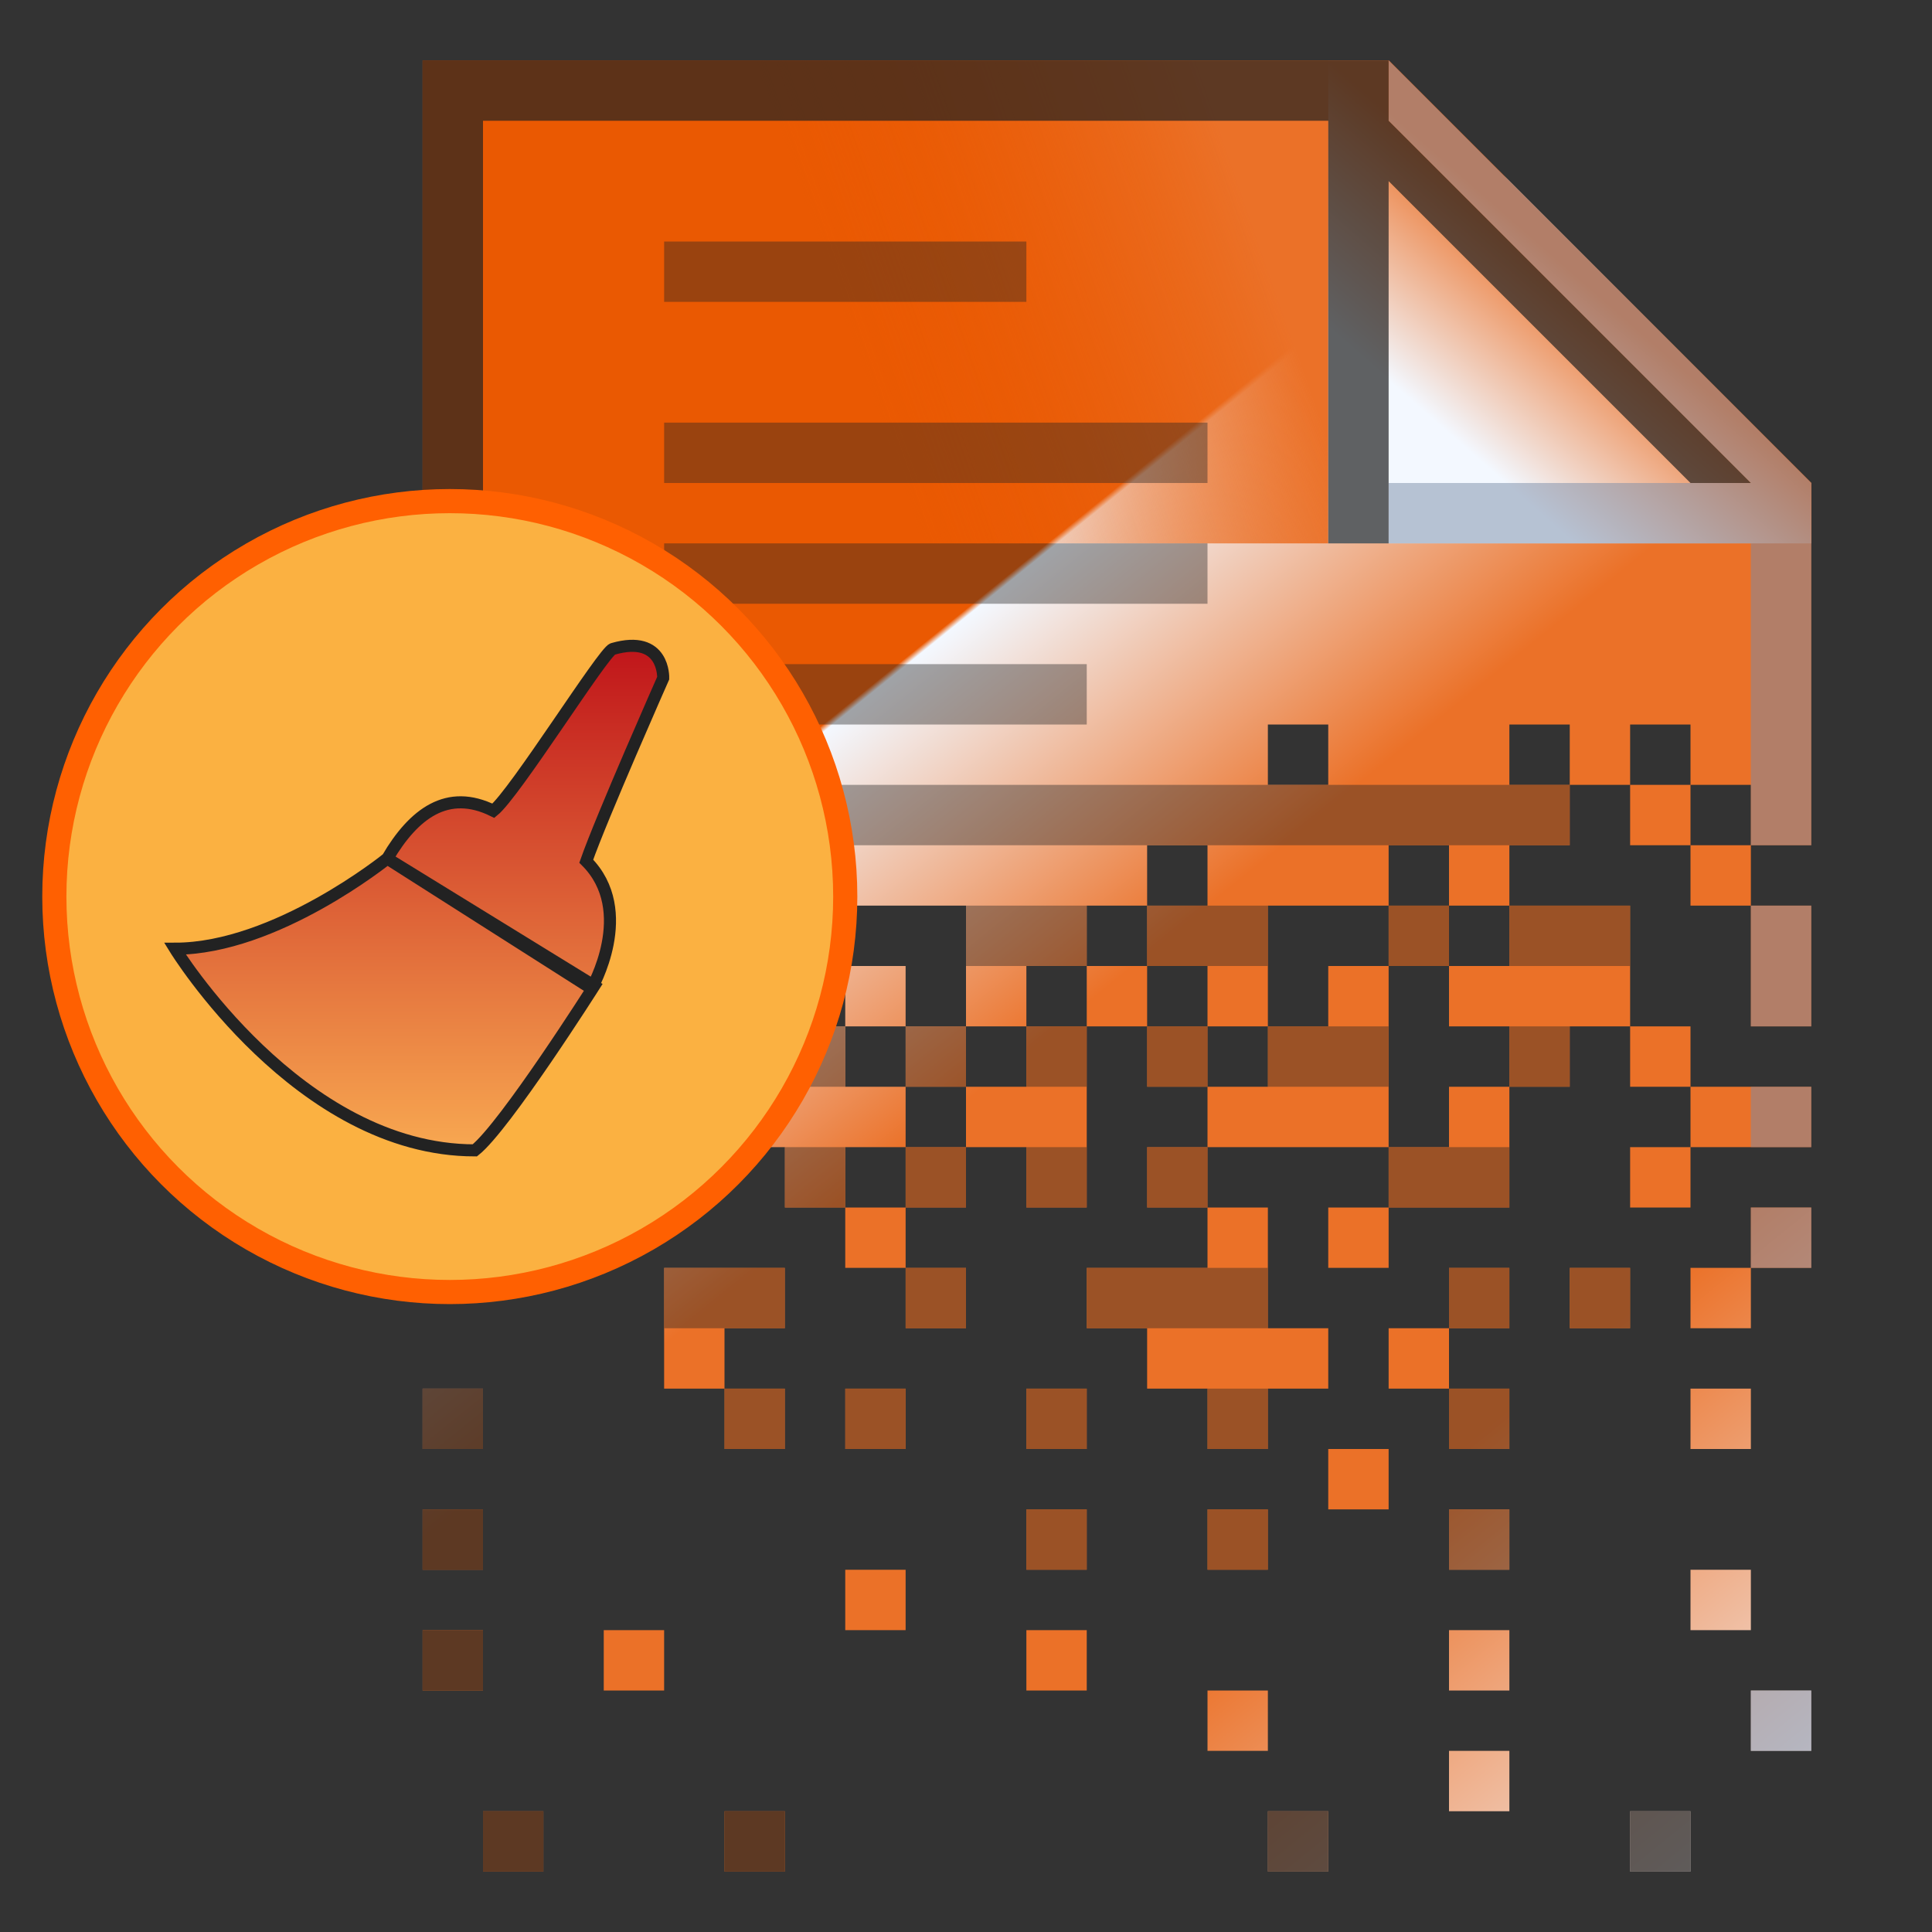
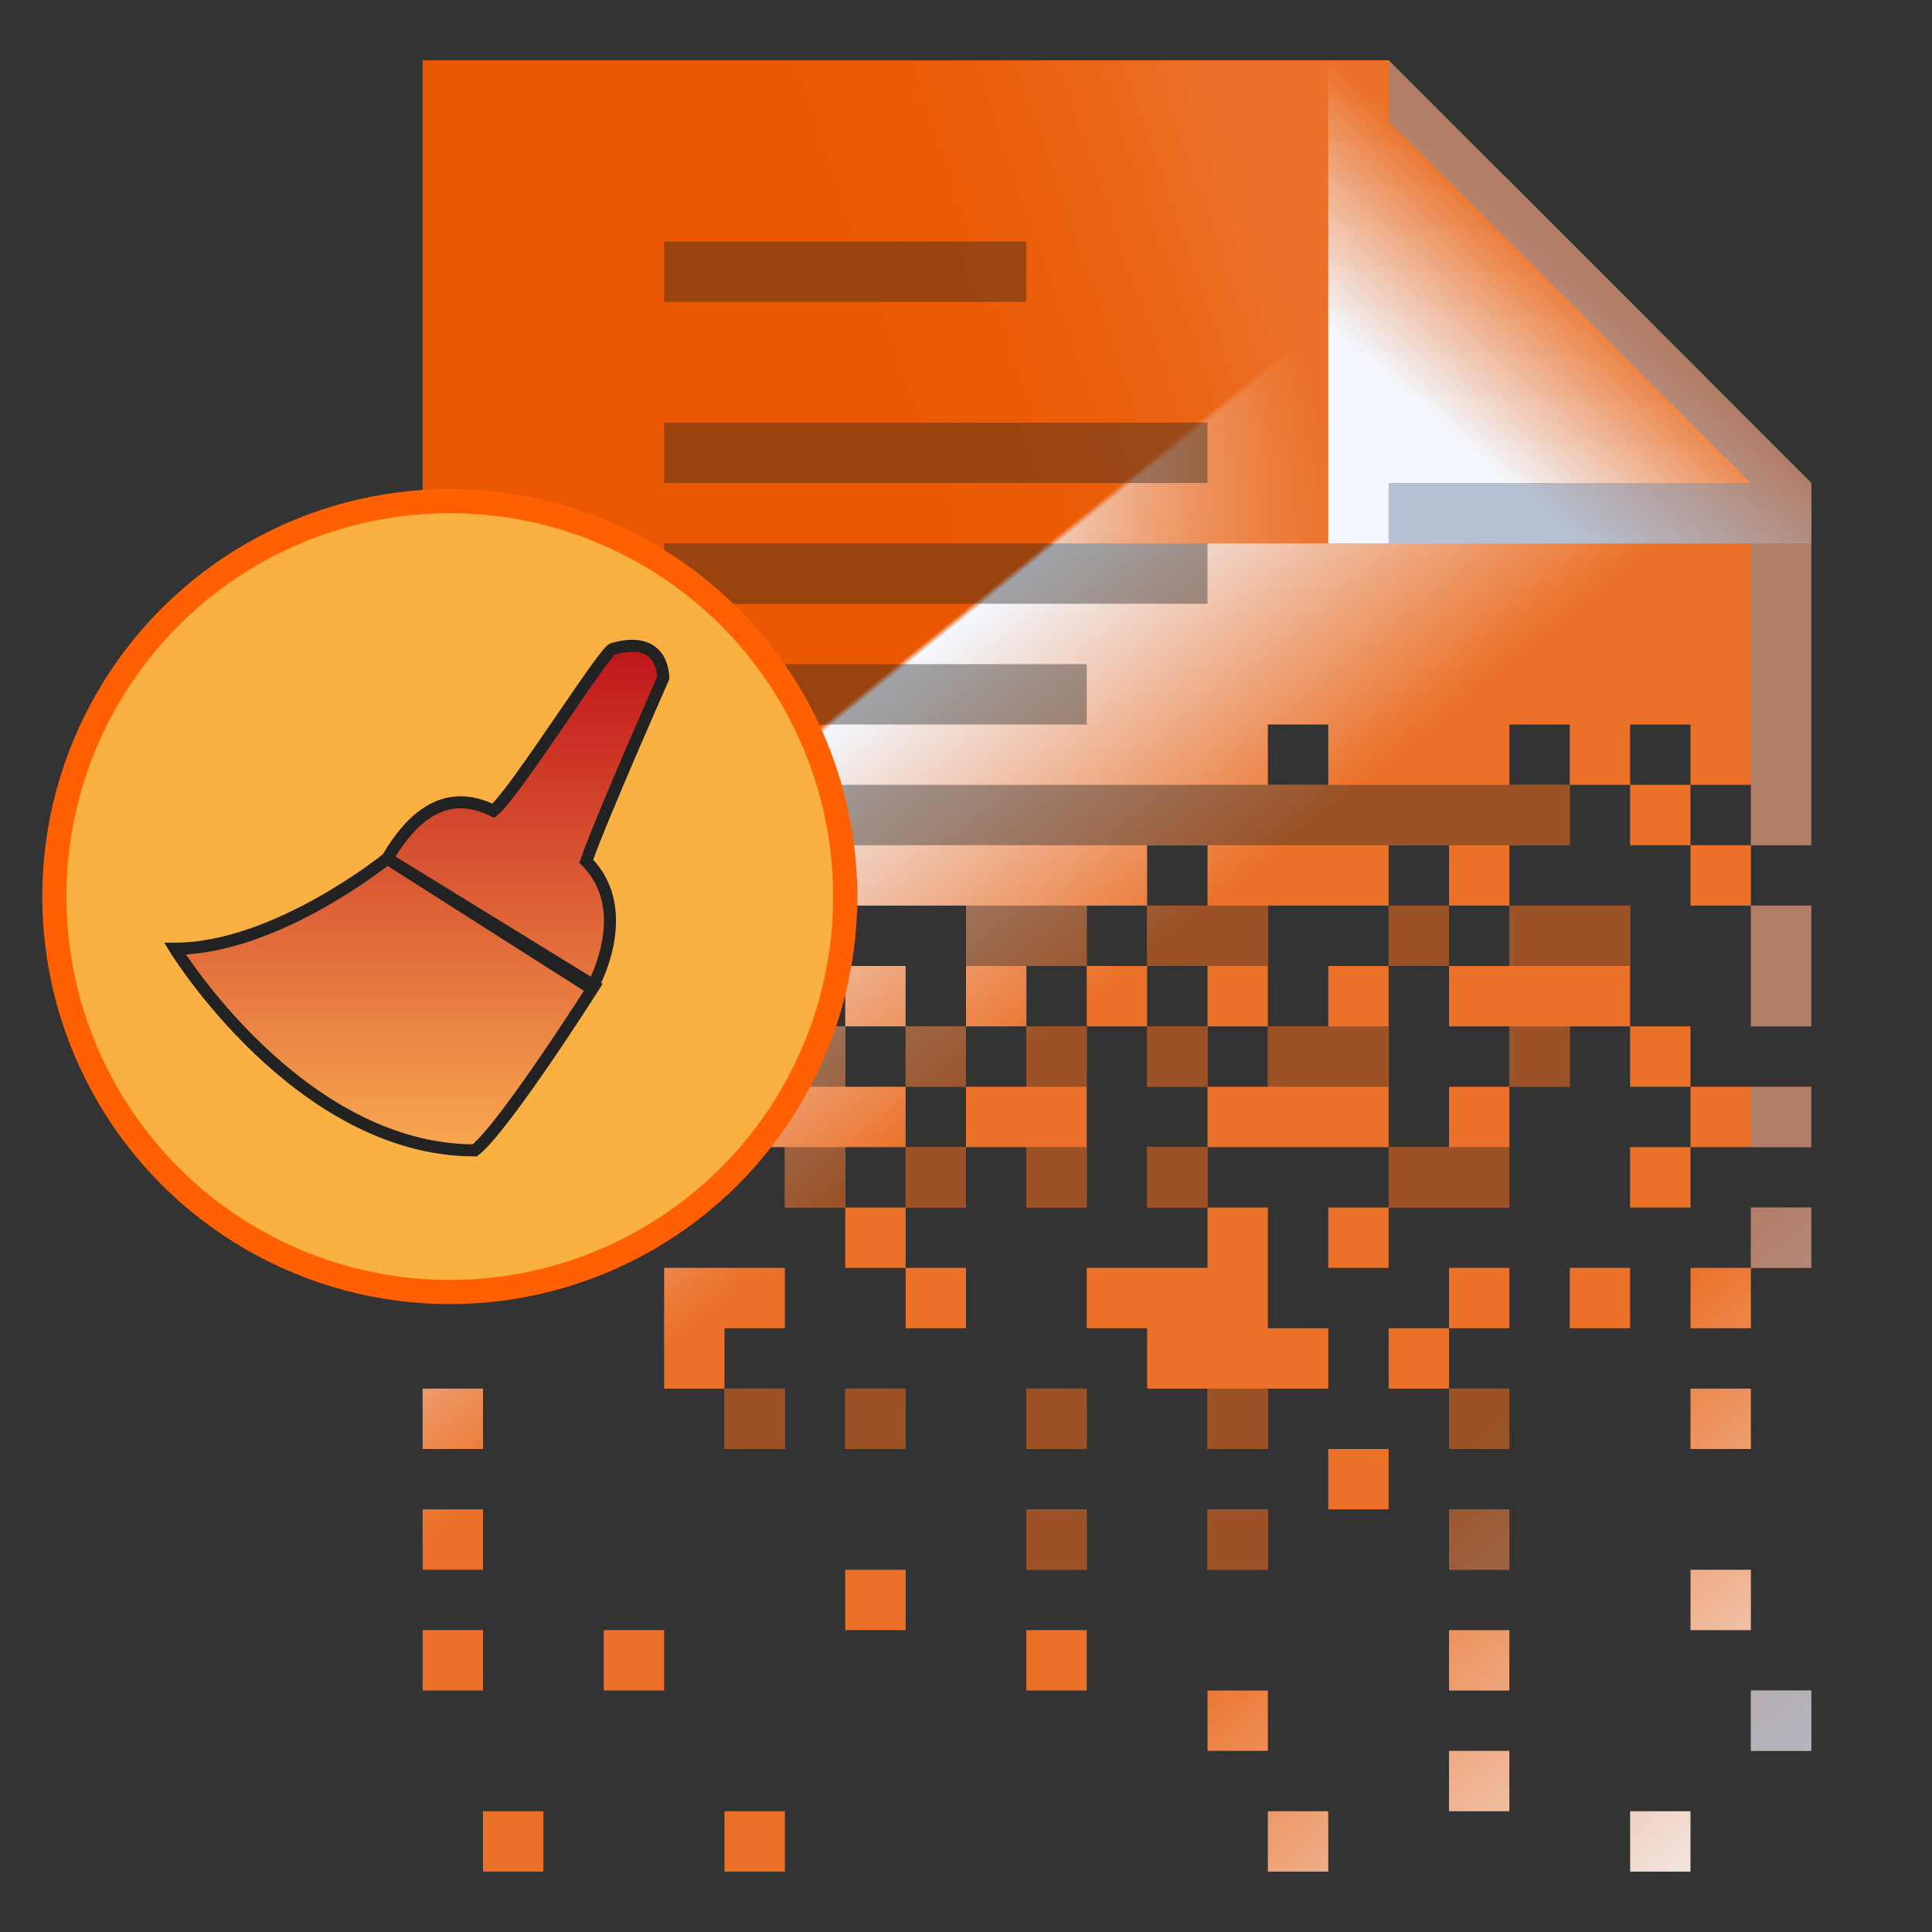
<svg xmlns="http://www.w3.org/2000/svg" xmlns:xlink="http://www.w3.org/1999/xlink" version="1.1" width="320" height="320" id="svg2">
  <rect width="100%" height="100%" fill="#333333" stroke="none" />
  <defs id="defs4">
    <linearGradient id="linearGradient3674">
      <stop id="stop3676" style="stop-color:#eb7128;stop-opacity:1" offset="0" />
      <stop id="stop3678" style="stop-color:#ea5902;stop-opacity:0" offset="1" />
    </linearGradient>
    <linearGradient id="linearGradient2885">
      <stop id="stop2887" style="stop-color:#ea5902;stop-opacity:1" offset="0" />
      <stop id="stop3735" style="stop-color:#f3f8ff;stop-opacity:1" offset="0.004" />
      <stop id="stop2891" style="stop-color:#eb7128;stop-opacity:1" offset="0.253" />
      <stop id="stop2893" style="stop-color:#eb7128;stop-opacity:1" offset="0.637" />
      <stop id="stop2895" style="stop-color:#f3f8ff;stop-opacity:1" offset="1" />
    </linearGradient>
    <linearGradient id="linearGradient2922">
      <stop id="stop2924" style="stop-color:#f3f8ff;stop-opacity:1" offset="0" />
      <stop id="stop3710" style="stop-color:#f3f8ff;stop-opacity:1" offset="0.191" />
      <stop id="stop3712" style="stop-color:#eb7128;stop-opacity:1" offset="0.506" />
      <stop id="stop2926" style="stop-color:#eb7128;stop-opacity:1" offset="1" />
    </linearGradient>
    <linearGradient id="linearGradient3874">
      <stop id="stop3876" style="stop-color:#f3f8ff;stop-opacity:1" offset="0" />
      <stop id="stop3716" style="stop-color:#eb7128;stop-opacity:1" offset="0.223" />
      <stop id="stop4658" style="stop-color:#eb7128;stop-opacity:1" offset="0.472" />
      <stop id="stop4673" style="stop-color:#eb7128;stop-opacity:1" offset="1" />
      <stop id="stop3878" style="stop-color:#f3f8ff;stop-opacity:1" offset="1" />
    </linearGradient>
    <linearGradient x1="14.25" y1="11.5" x2="27.25" y2="24.625" id="linearGradient3880" xlink:href="#linearGradient3874" gradientUnits="userSpaceOnUse" />
    <linearGradient x1="14.25" y1="11.5" x2="30" y2="31" id="linearGradient2862" xlink:href="#linearGradient2885" gradientUnits="userSpaceOnUse" gradientTransform="scale(10,10)" />
    <linearGradient x1="14.25" y1="11.5" x2="27.25" y2="24.625" id="linearGradient2862-1" xlink:href="#linearGradient3874-7" gradientUnits="userSpaceOnUse" gradientTransform="scale(10,10)" />
    <linearGradient id="linearGradient3874-7">
      <stop id="stop3876-4" style="stop-color:#ea5902;stop-opacity:1" offset="0" />
      <stop id="stop4658-0" style="stop-color:#eb7128;stop-opacity:1" offset="0.5" />
      <stop id="stop4673-9" style="stop-color:#eb7128;stop-opacity:1" offset="1" />
      <stop id="stop3878-4" style="stop-color:#ea5902;stop-opacity:1" offset="1" />
    </linearGradient>
    <linearGradient x1="22.997" y1="9" x2="30" y2="1" id="linearGradient2883" xlink:href="#linearGradient2922" gradientUnits="userSpaceOnUse" gradientTransform="scale(10,10)" />
    <linearGradient x1="196.56" y1="29.865" x2="134.453" y2="50" id="linearGradient3713" xlink:href="#linearGradient3674" gradientUnits="userSpaceOnUse" gradientTransform="matrix(1.067,0,0,1,-4.667,0)" />
    <linearGradient x1="22.997" y1="9" x2="30" y2="1" id="linearGradient3718" xlink:href="#linearGradient2922" gradientUnits="userSpaceOnUse" gradientTransform="scale(10,10)" />
    <linearGradient x1="14.25" y1="11.5" x2="30" y2="31" id="linearGradient3733" xlink:href="#linearGradient2885" gradientUnits="userSpaceOnUse" gradientTransform="scale(10,10)" />
    <clipPath id="clipPath3756">
      <path d="m 280,180 20,0 0,10 -20,0 0,-10 z m -40,0 0,10 -10,0 0,10 20,0 0,-10 0,-10 -10,0 z m 10,-30 0,10 -10,0 0,10 10,0 0,10 10,0 0,-10 10,0 0,-10 0,-10 -20,0 z m -30,10 0,10 -10,0 0,10 -10,0 0,10 30,0 0,-10 0,-10 0,-10 -10,0 z m -20,40 0,10 -20,0 0,10 10,0 0,10 10,0 0,10 10,0 0,-10 10,0 0,-10 -10,0 0,-10 0,-10 -10,0 z m -30,-30 0,10 -10,0 0,10 10,0 0,10 10,0 0,-10 0,-10 0,-10 -10,0 z m -60,40 0,10 0,10 10,0 0,-10 10,0 0,-10 -20,0 z m 30,-50 10,0 0,10 -10,0 0,-10 z m 10,10 10,0 0,10 -10,0 0,-10 z m 30,-10 10,0 0,10 -10,0 0,-10 z m 10,10 10,0 0,10 -10,0 0,-10 z m 40,-20 10,0 0,10 -10,0 0,-10 z m 50,-10 10,0 0,10 -10,0 0,-10 z m -10,30 10,0 0,10 -10,0 0,-10 z m 2e-5,20 10,0 0,10 -10,0 0,-10 z M 260,210 l 10,0 0,10 -10,0 0,-10 z m -70,-20 10,0 0,10 -10,0 0,-10 z m 30,10 10,0 0,10 -10,0 0,-10 z m -70,-10 10,0 0,10 -10,0 0,-10 z m -10,10 10,0 0,10 -10,0 0,-10 z m 10,10 10,0 0,10 -10,0 0,-10 z m 80,10 10,0 0,10 -10,0 0,-10 z m -10,20 10,0 0,10 -10,0 0,-10 z m 60,-30 10,0 0,10 -10,0 0,-10 z m 0,20 10,0 0,10 -10,0 0,-10 z m 0,30 10,0 0,10 -10,0 0,-10 z m -180,10 10,0 0,10 -10,0 0,-10 z m 70,0 10,0 0,10 -10,0 0,-10 z m 70,0 10,0 0,10 -10,0 0,-10 z m 50,10 10,0 0,10 -10,0 0,-10 z m -10,-150 -10,0 0,10 10,0 0,-10 z m 10,70 10,0 0,10 -10,0 0,-10 z m 0,-50 10,0 0,20 -10,0 0,-20 z m -50,140 10,0 0,10 -10,0 0,-10 z m -40,-10 10,0 0,10 -10,0 0,-10 z m -60,-20 10,0 0,10 -10,0 0,-10 z m 130,40 10,0 0,10 -10,0 0,-10 z m -60,0 10,0 0,10 -10,0 0,-10 z m -40,-50 10,0 0,10 -10,0 0,-10 z m 30,0 10,0 0,10 -10,0 0,-10 z m 40,0 10,0 0,10 -10,0 0,-10 z m 0,-20 10,0 0,10 -10,0 0,-10 z m 0,-20 10,0 0,10 -10,0 0,-10 z m -70,20 10,0 0,10 -10,0 0,-10 z m -30,0 10,0 0,10 -10,0 0,-10 z m -20,0 10,0 0,10 -10,0 0,-10 z m 0,70 10,0 0,10 -10,0 0,-10 z m -40,0 10,0 0,10 -10,0 0,-10 z m -10,-30 10,0 0,10 -10,0 0,-10 z m 0,-20 10,0 0,10 -10,0 0,-10 z m 0,-20 10,0 0,10 -10,0 0,-10 z m 0,-220 0,130 0,50 60,0 0,10 10,0 0,-10 10,0 0,-10 -10,0 0,-10 -10,0 0,-10 10,0 0,-10 -10,0 0,-10 10,0 0,10 20,0 0,10 0,10 10,0 0,-10 10,0 0,-10 10,0 0,-10 10,0 0,10 -10,0 0,10 10,0 0,10 10,0 0,-10 0,-10 20,0 0,-10 10,0 0,10 10,0 0,-10 10,0 0,-10 -10,0 0,-10 10,0 0,10 10,0 0,-10 10,0 0,10 10,0 0,10 10,0 0,-60 -70,-70 -160,0 z m 140,110 10,0 0,10 -10,0 0,-10 z" id="path3758" style="fill:#222222;fill-opacity:1;fill-rule:nonzero;stroke:none" />
    </clipPath>
  </defs>
  <g clip-path="url(#clipPath3756)" id="g3737">
    <path d="m 70,10 0,300 230,0 0,-230 -70,-70 -160,0 z" id="path3425-8" style="fill:url(#linearGradient3733);fill-opacity:1;fill-rule:nonzero;stroke:none" />
    <path d="m 70,10 160,0 0,80 -160,0 0,-80 z" id="rect3671" style="fill:url(#linearGradient3713);fill-opacity:1;fill-rule:evenodd;stroke:none" />
    <g transform="scale(10,10)" id="g4660" style="opacity:0.5;fill:#222222;stroke:none">
      <rect width="9" height="1" x="11" y="7" id="rect3036" style="opacity:0.8;fill:#222222;fill-opacity:1;fill-rule:nonzero;stroke:none" />
      <rect width="6" height="1" x="11" y="4" id="rect3036-1" style="opacity:0.8;fill:#222222;fill-opacity:1;fill-rule:nonzero;stroke:none" />
      <rect width="9" height="1" x="11" y="9" id="rect3036-1-7" style="opacity:0.8;fill:#222222;fill-opacity:1;fill-rule:nonzero;stroke:none" />
      <rect width="7" height="1" x="11" y="11" id="rect3036-1-7-4" style="opacity:0.8;fill:#222222;fill-opacity:1;fill-rule:nonzero;stroke:none" />
      <rect width="15" height="1" x="11" y="13" id="rect3036-1-7-4-0" style="opacity:0.8;fill:#222222;fill-opacity:1;fill-rule:nonzero;stroke:none" />
      <rect width="16" height="1" x="11" y="15" id="rect3036-1-7-4-0-5" style="opacity:0.8;fill:#222222;fill-opacity:1;fill-rule:nonzero;stroke:none" />
      <rect width="16" height="1" x="11" y="17" id="rect3036-1-7-4-0-5-9" style="opacity:0.8;fill:#222222;fill-opacity:1;fill-rule:nonzero;stroke:none" />
      <rect width="16" height="1" x="11" y="19" id="rect3036-1-7-4-0-5-8" style="opacity:0.8;fill:#222222;fill-opacity:1;fill-rule:nonzero;stroke:none" />
-       <rect width="16" height="1" x="11" y="21" id="rect3036-1-7-4-0-5-82" style="opacity:0.8;fill:#222222;fill-opacity:1;fill-rule:nonzero;stroke:none" />
      <rect width="16" height="1" x="11" y="23" id="rect3036-1-7-4-0-5-6" style="opacity:0.8;fill:#222222;fill-opacity:1;fill-rule:nonzero;stroke:none" />
      <rect width="16" height="1" x="11" y="25" id="rect3036-1-7-4-0-5-3" style="opacity:0.8;fill:#222222;fill-opacity:1;fill-rule:nonzero;stroke:none" />
    </g>
    <path d="m 220,10 0,80 80,0 0,-10 -70,-70 -10,0 z" id="path3425-8-8" style="fill:url(#linearGradient3718);fill-opacity:1;fill-rule:nonzero;stroke:none" />
    <path d="m 230,10 0,10 60,60 -60,0 0,10 60,0 0,220 10,0 0,-220 0,-10 -70,-70 z" id="rect2922" style="opacity:0.5;fill:#7b8ca9;fill-opacity:1;fill-rule:nonzero;stroke:none" />
-     <path d="m 70,10 0,10 0,290 10,0 210,0 0,-10 -210,0 0,-280 140,0 0,70 10,0 0,-60 50,50 10,0 -60,-60 0,-10 -10,0 -140,0 -10,0 z" id="rect2846" style="opacity:0.7;fill:#222222;fill-opacity:1;stroke:none" />
  </g>
  <defs>
    <style>
      .cls-1 {
        fill: #fbb141;
        stroke: #ff6001;
        stroke-width: 4px;
      }

      .cls-2 {
        stroke: #222;
        stroke-width: 2px;
        fill-rule: evenodd;
        fill: url(#linear-gradient);
      }
    </style>
    <linearGradient id="linear-gradient" x1="69.422" y1="190.531" x2="69.422" y2="106.969" gradientUnits="userSpaceOnUse">
      <stop offset="0" stop-color="#f8a851" />
      <stop offset="1" stop-color="#c0151a" />
    </linearGradient>
  </defs>
  <circle id="circle" class="cls-1" cx="74.5" cy="148.5" r="65.5" />
  <path id="wipe" class="cls-2" d="M28.988,157.137s20.49,33.4,49.658,33.4c5-3.955,19.775-27.246,19.775-27.246L64.144,142.2S45.688,157.137,28.988,157.137ZM64.144,142.2l33.838,21.534s7.416-12.8-.879-21.094c2.545-7.27,12.745-30.323,12.745-30.323s0.274-7.324-8.35-4.833c-1.53.441-16.21,23.94-19.775,26.806C74.124,130.531,68.539,134.725,64.144,142.2Z" />
</svg>